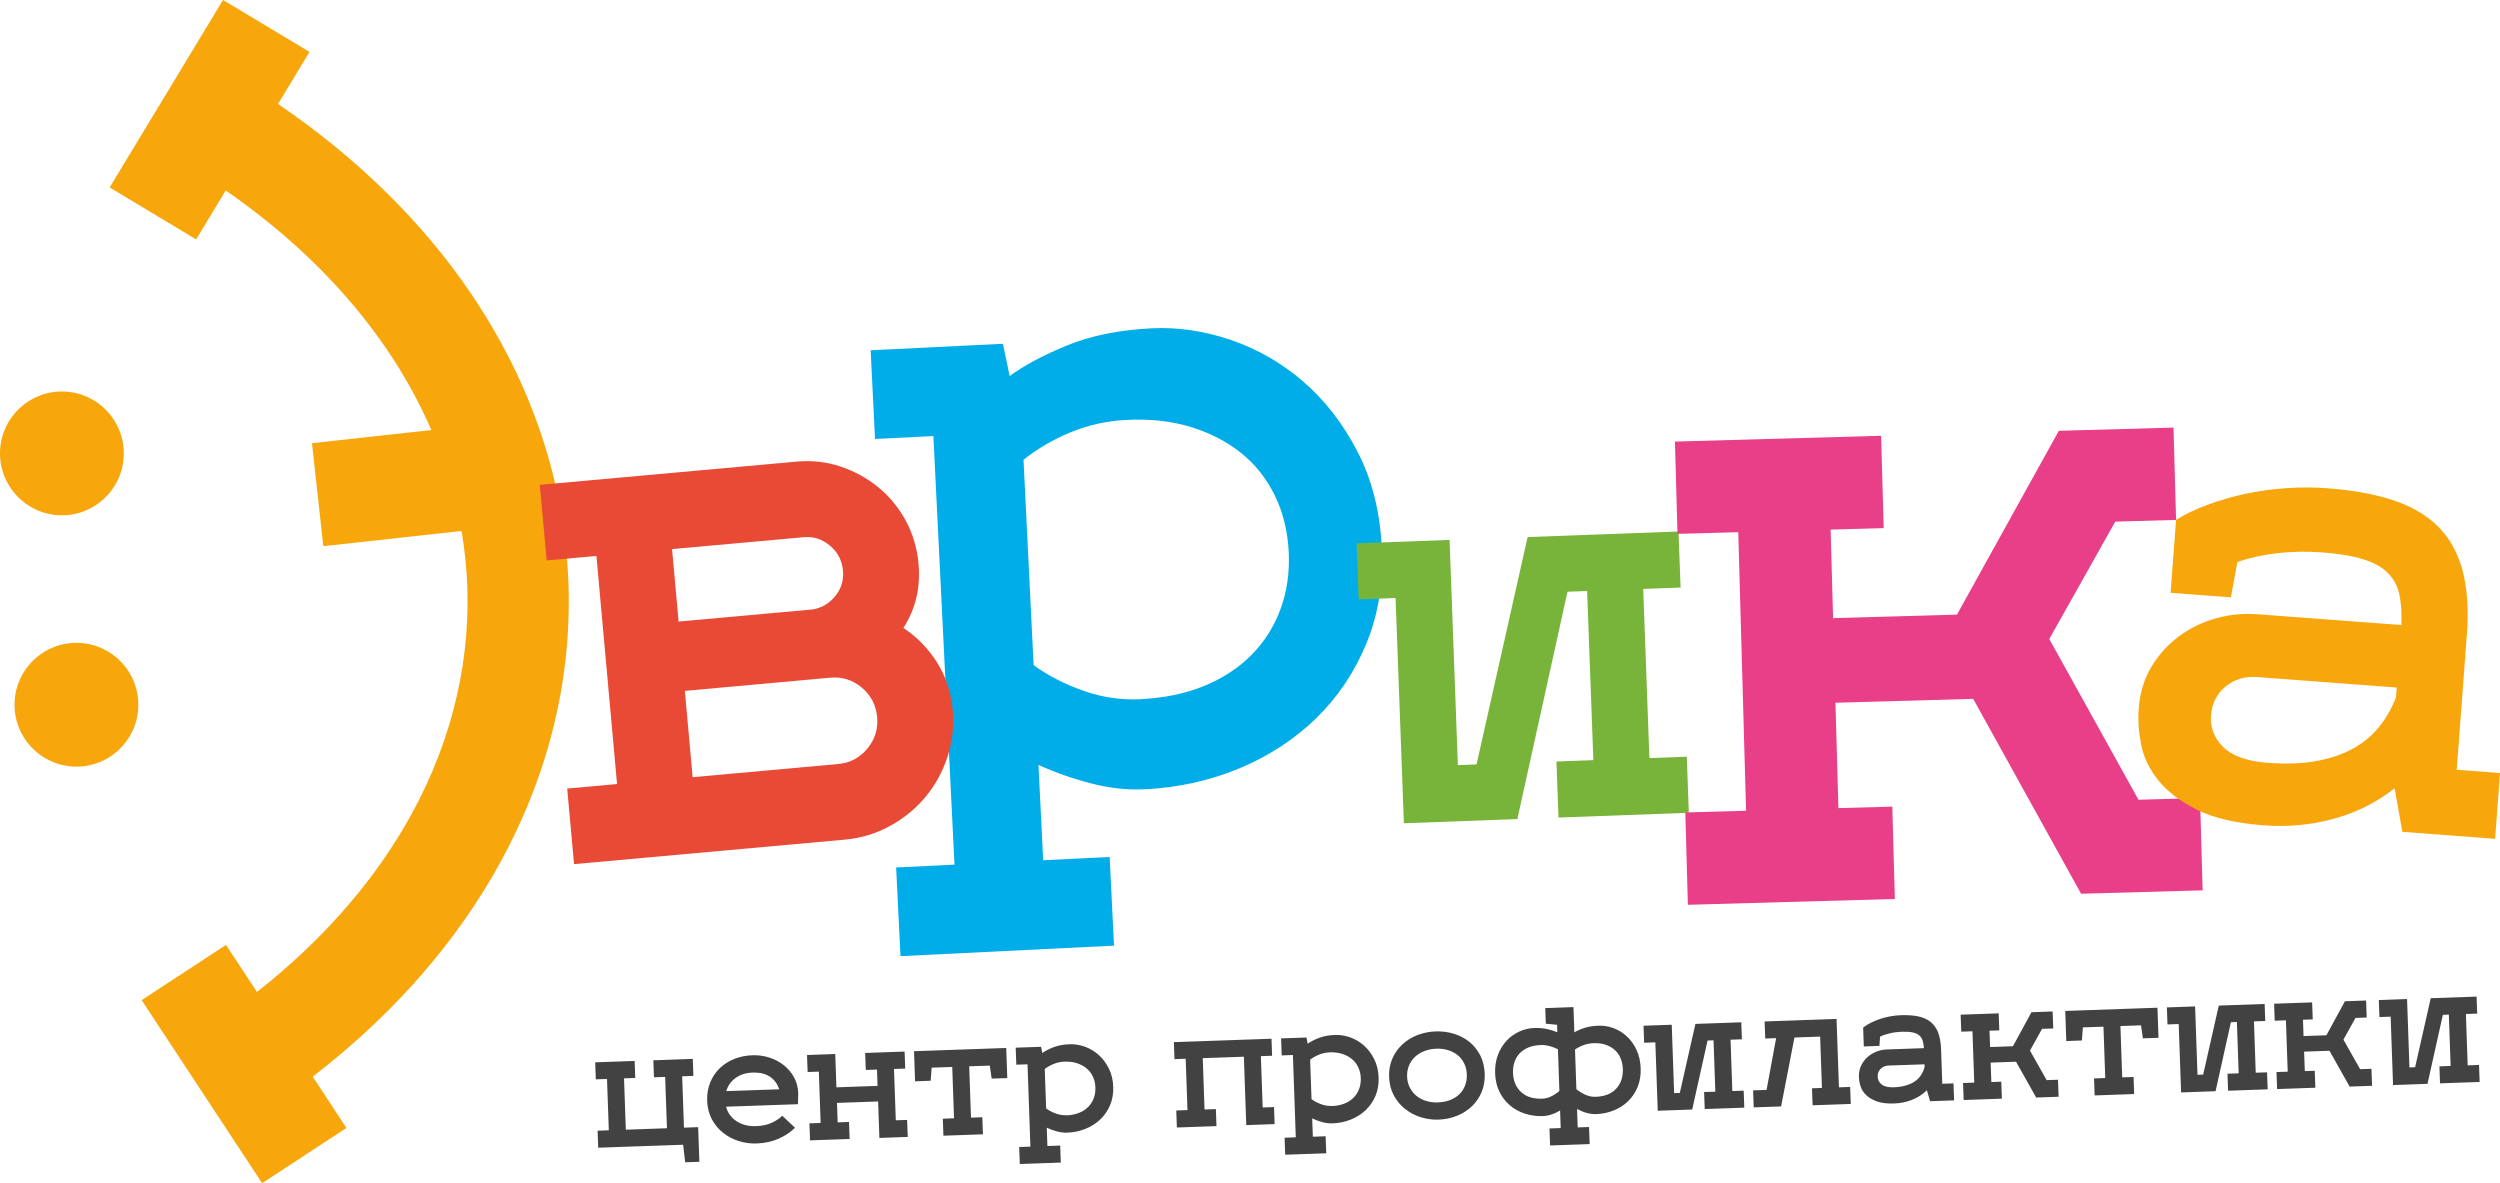
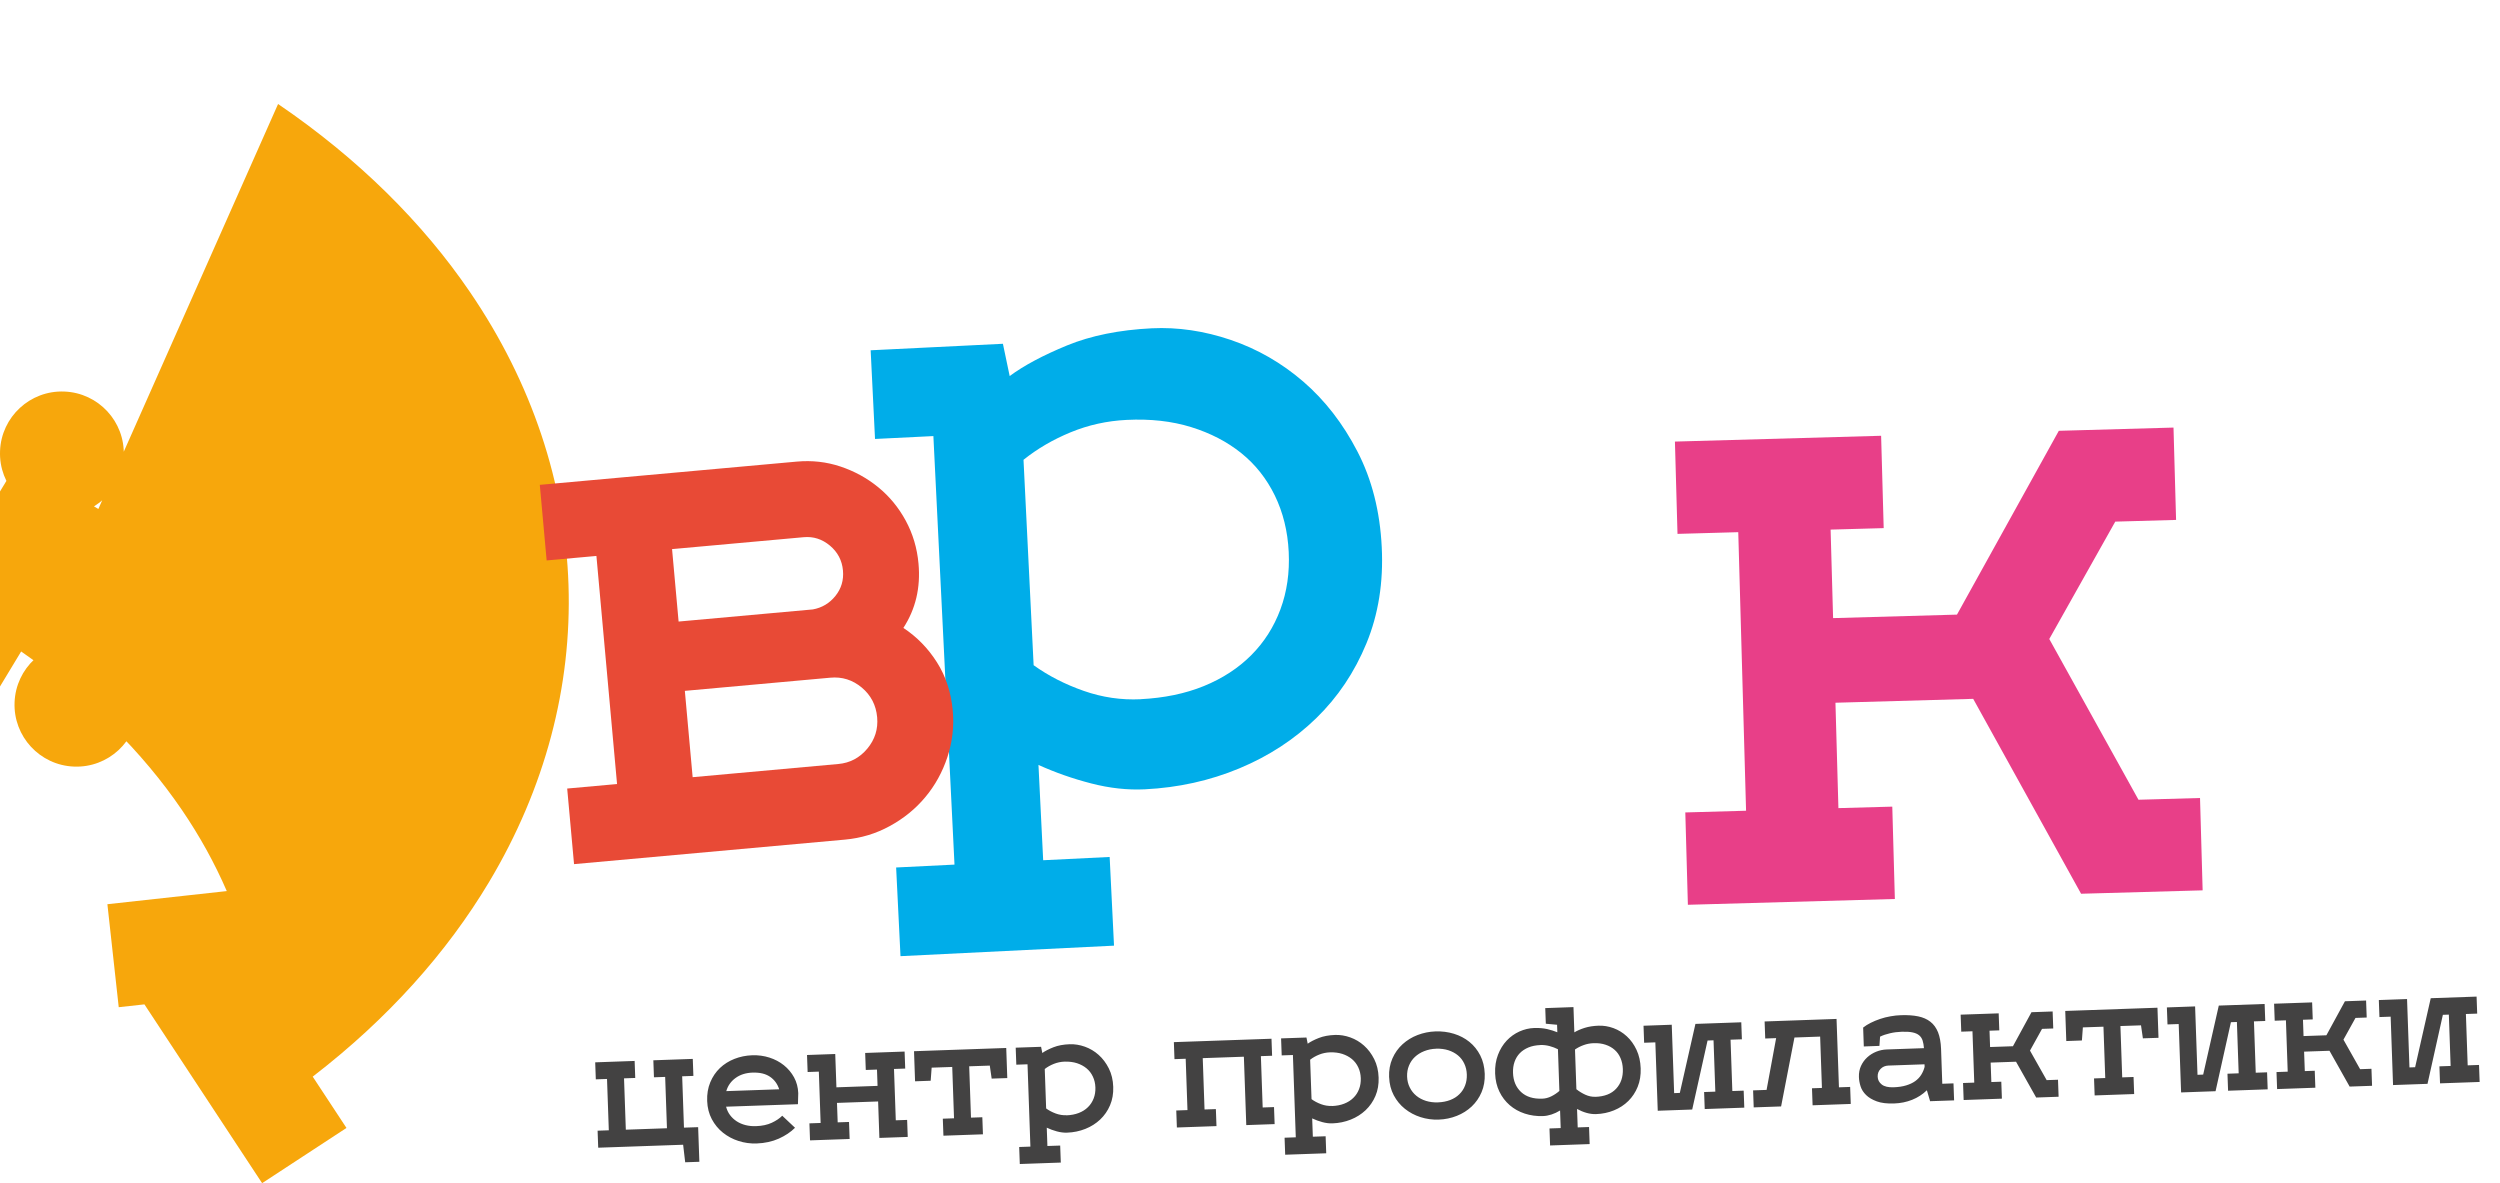
<svg xmlns="http://www.w3.org/2000/svg" xml:space="preserve" width="105.325mm" height="49.849mm" style="shape-rendering:geometricPrecision; text-rendering:geometricPrecision; image-rendering:optimizeQuality; fill-rule:evenodd; clip-rule:evenodd" viewBox="0 0 57.313 27.125">
  <defs>
    <style type="text/css"> .fil5 {fill:#434242;fill-rule:nonzero} .fil0 {fill:#00ADE9;fill-rule:nonzero} .fil1 {fill:#78B439;fill-rule:nonzero} .fil2 {fill:#E83F88;fill-rule:nonzero} .fil4 {fill:#E84A36;fill-rule:nonzero} .fil3 {fill:#F7A70C;fill-rule:nonzero} </style>
  </defs>
  <g id="Layer_x0020_1">
    <g id="_245229136">
      <path id="_245230000" class="fil0" d="M25.539 21.679l-4.895 0.241 -0.1 -2.033 1.338 -0.066 -0.484 -9.824 -1.338 0.066 -0.1 -2.033 3.032 -0.149 0.155 0.74c0.328,-0.243 0.766,-0.476 1.315,-0.702 0.549,-0.225 1.196,-0.356 1.942,-0.393 0.599,-0.029 1.203,0.06 1.813,0.267 0.61,0.208 1.163,0.526 1.66,0.954 0.496,0.428 0.911,0.963 1.242,1.603 0.332,0.64 0.518,1.372 0.558,2.197 0.04,0.802 -0.077,1.535 -0.35,2.199 -0.273,0.664 -0.658,1.238 -1.155,1.721 -0.497,0.483 -1.084,0.866 -1.76,1.148 -0.677,0.282 -1.399,0.442 -2.167,0.48 -0.395,0.019 -0.805,-0.025 -1.229,-0.135 -0.424,-0.109 -0.827,-0.251 -1.209,-0.424l0.108 2.185 1.524 -0.075 0.1 2.033zm0.605 -5.65c0.542,-0.027 1.027,-0.127 1.454,-0.301 0.427,-0.174 0.789,-0.41 1.086,-0.707 0.297,-0.298 0.52,-0.648 0.67,-1.052 0.15,-0.404 0.213,-0.843 0.19,-1.317 -0.023,-0.474 -0.13,-0.905 -0.318,-1.292 -0.189,-0.387 -0.445,-0.711 -0.769,-0.972 -0.324,-0.261 -0.708,-0.46 -1.15,-0.597 -0.442,-0.137 -0.935,-0.192 -1.477,-0.165 -0.452,0.022 -0.88,0.117 -1.285,0.284 -0.405,0.167 -0.765,0.377 -1.081,0.631l0.232 4.709c0.34,0.244 0.724,0.44 1.15,0.589 0.426,0.149 0.859,0.212 1.3,0.191z" />
-       <polygon id="_245229496" class="fil1" points="38.528,13.47 37.671,13.501 37.813,17.379 38.67,17.347 38.717,18.633 35.729,18.742 35.682,17.457 36.528,17.426 36.385,13.549 35.935,13.565 34.786,18.777 32.184,18.873 31.994,13.71 31.148,13.741 31.1,12.456 33.232,12.377 33.422,17.54 33.85,17.524 35.021,12.312 38.48,12.184 " />
      <polygon id="_245228824" class="fil2" points="43.44,20.609 38.695,20.742 38.636,18.625 40.029,18.586 39.85,12.2 38.457,12.239 38.398,10.123 43.125,9.99 43.184,12.107 41.967,12.141 42.024,14.17 44.864,14.09 47.199,9.876 49.828,9.802 49.887,11.919 48.493,11.958 46.98,14.649 49.025,18.334 50.436,18.294 50.496,20.411 47.709,20.489 45.236,16.021 42.078,16.11 42.146,18.526 43.381,18.492 " />
-       <path id="_245228728" class="fil3" d="M55.075 19.071l-0.178 -0.999c-0.412,0.323 -0.876,0.556 -1.392,0.698 -0.516,0.142 -1.055,0.193 -1.617,0.15 -0.628,-0.047 -1.134,-0.165 -1.515,-0.354 -0.382,-0.189 -0.677,-0.411 -0.885,-0.667 -0.208,-0.256 -0.342,-0.529 -0.4,-0.82 -0.058,-0.291 -0.077,-0.57 -0.057,-0.839 0.027,-0.36 0.125,-0.679 0.293,-0.958 0.168,-0.278 0.38,-0.511 0.634,-0.698 0.254,-0.187 0.536,-0.324 0.846,-0.41 0.31,-0.086 0.624,-0.117 0.942,-0.093l3.306 0.248c0.011,-0.26 -0.003,-0.489 -0.043,-0.686 -0.04,-0.197 -0.126,-0.363 -0.26,-0.5 -0.133,-0.136 -0.321,-0.243 -0.564,-0.32 -0.243,-0.077 -0.557,-0.13 -0.942,-0.159 -0.352,-0.026 -0.696,-0.021 -1.031,0.017 -0.336,0.038 -0.642,0.106 -0.919,0.203l-0.149 0.81 -1.383 -0.104 0.126 -1.672c0.203,-0.128 0.442,-0.243 0.715,-0.344 0.273,-0.102 0.562,-0.185 0.866,-0.251 0.304,-0.066 0.617,-0.11 0.939,-0.132 0.322,-0.022 0.638,-0.022 0.948,0.002 0.578,0.043 1.077,0.134 1.496,0.27 0.419,0.137 0.763,0.335 1.03,0.596 0.267,0.26 0.457,0.595 0.569,1.003 0.113,0.409 0.147,0.902 0.104,1.48l-0.233 3.105 0.993 0.075 -0.113 1.508 -2.124 -0.16zm-4.388 -2.668c-0.021,0.276 0.073,0.517 0.281,0.723 0.208,0.205 0.546,0.325 1.016,0.361 0.427,0.032 0.803,0.018 1.128,-0.042 0.325,-0.06 0.606,-0.157 0.843,-0.291 0.238,-0.134 0.435,-0.3 0.594,-0.499 0.158,-0.199 0.284,-0.421 0.379,-0.667l0.017 -0.226 -3.205 -0.241c-0.276,-0.021 -0.516,0.052 -0.718,0.218 -0.202,0.166 -0.313,0.387 -0.334,0.664z" />
-       <path id="_245228680" class="fil3" d="M6.375 2.384c1.85,1.261 3.318,2.725 4.398,4.309 1.429,2.095 2.184,4.395 2.26,6.715 0.076,2.321 -0.53,4.655 -1.824,6.817 -0.965,1.612 -2.311,3.125 -4.04,4.457l0.774 1.176 -1.934 1.266 -2.762 -4.196 1.934 -1.266 0.71 1.079c1.428,-1.124 2.537,-2.378 3.329,-3.702 1.059,-1.77 1.555,-3.673 1.494,-5.558 -0.014,-0.437 -0.058,-0.874 -0.133,-1.309l-3.169 0.349 -0.26 -2.361 2.737 -0.301c-0.275,-0.635 -0.618,-1.258 -1.029,-1.861 -0.903,-1.324 -2.132,-2.556 -3.685,-3.632l-0.678 1.122 -1.983 -1.191 2.599 -4.298 1.983 1.191 -0.721 1.193zm-4.901 6.592c0.783,0.03 1.394,0.69 1.363,1.473 -0.03,0.783 -0.69,1.394 -1.473,1.363 -0.783,-0.03 -1.394,-0.69 -1.363,-1.473 0.03,-0.783 0.69,-1.394 1.473,-1.363zm0.333 5.762c0.783,0.03 1.394,0.69 1.363,1.473 -0.03,0.783 -0.69,1.394 -1.473,1.363 -0.783,-0.03 -1.394,-0.69 -1.363,-1.473 0.03,-0.783 0.69,-1.394 1.473,-1.363z" />
+       <path id="_245228680" class="fil3" d="M6.375 2.384c1.85,1.261 3.318,2.725 4.398,4.309 1.429,2.095 2.184,4.395 2.26,6.715 0.076,2.321 -0.53,4.655 -1.824,6.817 -0.965,1.612 -2.311,3.125 -4.04,4.457l0.774 1.176 -1.934 1.266 -2.762 -4.196 1.934 -1.266 0.71 1.079l-3.169 0.349 -0.26 -2.361 2.737 -0.301c-0.275,-0.635 -0.618,-1.258 -1.029,-1.861 -0.903,-1.324 -2.132,-2.556 -3.685,-3.632l-0.678 1.122 -1.983 -1.191 2.599 -4.298 1.983 1.191 -0.721 1.193zm-4.901 6.592c0.783,0.03 1.394,0.69 1.363,1.473 -0.03,0.783 -0.69,1.394 -1.473,1.363 -0.783,-0.03 -1.394,-0.69 -1.363,-1.473 0.03,-0.783 0.69,-1.394 1.473,-1.363zm0.333 5.762c0.783,0.03 1.394,0.69 1.363,1.473 -0.03,0.783 -0.69,1.394 -1.473,1.363 -0.783,-0.03 -1.394,-0.69 -1.363,-1.473 0.03,-0.783 0.69,-1.394 1.473,-1.363z" />
      <path id="_245228632" class="fil4" d="M13.005 18.077l1.141 -0.103 -0.473 -5.229 -1.141 0.103 -0.157 -1.733 5.893 -0.533c0.347,-0.031 0.68,0.006 1,0.113 0.32,0.107 0.609,0.265 0.866,0.475 0.257,0.21 0.467,0.465 0.63,0.766 0.163,0.301 0.261,0.629 0.293,0.986 0.05,0.549 -0.066,1.04 -0.347,1.473 0.31,0.205 0.567,0.468 0.77,0.789 0.204,0.321 0.324,0.689 0.362,1.103 0.033,0.366 -0.008,0.721 -0.122,1.067 -0.114,0.345 -0.283,0.652 -0.507,0.92 -0.223,0.268 -0.495,0.489 -0.814,0.663 -0.319,0.175 -0.662,0.278 -1.028,0.311l-6.211 0.562 -0.157 -1.733zm6.211 -0.562c0.27,-0.024 0.492,-0.142 0.667,-0.352 0.175,-0.21 0.25,-0.45 0.226,-0.719 -0.025,-0.279 -0.143,-0.506 -0.353,-0.682 -0.21,-0.175 -0.45,-0.251 -0.72,-0.226l-3.336 0.302 0.179 1.979 3.336 -0.302zm-3.659 -3.266l3.077 -0.278c0.21,-0.038 0.383,-0.141 0.518,-0.309 0.135,-0.168 0.193,-0.362 0.173,-0.584 -0.021,-0.231 -0.121,-0.421 -0.299,-0.57 -0.178,-0.149 -0.379,-0.213 -0.6,-0.193l-3.019 0.273 0.15 1.661z" />
      <path id="_245228584" class="fil5" d="M13.714 26.311l-0.014 -0.39 0.257 -0.009 -0.041 -1.177 -0.257 0.009 -0.014 -0.39 0.904 -0.032 0.014 0.39 -0.257 0.009 0.041 1.177 0.943 -0.033 -0.041 -1.177 -0.257 0.009 -0.014 -0.39 0.904 -0.032 0.014 0.39 -0.257 0.009 0.041 1.177 0.325 -0.011 0.028 0.794 -0.325 0.011 -0.047 -0.402 -1.948 0.068zm2.932 -0.939c0.018,0.071 0.048,0.135 0.09,0.191 0.042,0.056 0.093,0.104 0.153,0.143 0.06,0.039 0.128,0.068 0.203,0.087 0.076,0.019 0.156,0.027 0.24,0.024 0.141,-0.005 0.262,-0.031 0.362,-0.078 0.1,-0.047 0.18,-0.101 0.239,-0.161l0.293 0.276c-0.099,0.099 -0.223,0.182 -0.372,0.249 -0.15,0.067 -0.319,0.104 -0.507,0.111 -0.143,0.005 -0.282,-0.014 -0.416,-0.057 -0.134,-0.043 -0.253,-0.107 -0.358,-0.191 -0.105,-0.084 -0.19,-0.188 -0.255,-0.31 -0.065,-0.123 -0.1,-0.261 -0.106,-0.415 -0.006,-0.158 0.018,-0.301 0.071,-0.429 0.053,-0.128 0.127,-0.237 0.221,-0.327 0.095,-0.09 0.206,-0.16 0.333,-0.21 0.127,-0.05 0.263,-0.078 0.406,-0.083 0.139,-0.005 0.271,0.013 0.396,0.053 0.125,0.04 0.236,0.099 0.332,0.176 0.096,0.077 0.174,0.17 0.233,0.278 0.059,0.109 0.091,0.229 0.096,0.361l-0.007 0.254 -1.646 0.057zm0.611 -0.783c-0.156,0.005 -0.287,0.046 -0.393,0.123 -0.106,0.076 -0.177,0.177 -0.214,0.302l1.213 -0.042c-0.039,-0.122 -0.109,-0.218 -0.21,-0.287 -0.101,-0.069 -0.233,-0.101 -0.396,-0.095zm3.554 1.475l-0.651 0.023 -0.029 -0.836 -0.943 0.033 0.016 0.446 0.26 -0.009 0.014 0.39 -0.908 0.032 -0.014 -0.39 0.257 -0.009 -0.041 -1.177 -0.257 0.009 -0.014 -0.39 0.647 -0.023 0.027 0.764 0.943 -0.033 -0.013 -0.374 -0.257 0.009 -0.014 -0.39 0.904 -0.032 0.014 0.39 -0.257 0.009 0.041 1.177 0.26 -0.009 0.014 0.39zm1.725 -0.06l-0.908 0.032 -0.014 -0.39 0.257 -0.009 -0.041 -1.177 -0.472 0.016 -0.022 0.3 -0.358 0.013 -0.024 -0.69 2.114 -0.074 0.024 0.69 -0.358 0.012 -0.043 -0.298 -0.472 0.016 0.041 1.177 0.26 -0.009 0.014 0.39zm1.783 0.648l-0.94 0.033 -0.014 -0.39 0.257 -0.009 -0.066 -1.887 -0.257 0.009 -0.014 -0.39 0.582 -0.02 0.028 0.142c0.064,-0.046 0.148,-0.089 0.254,-0.131 0.106,-0.042 0.231,-0.065 0.374,-0.07 0.115,-0.004 0.231,0.015 0.347,0.056 0.117,0.042 0.222,0.104 0.316,0.188 0.094,0.084 0.172,0.187 0.234,0.311 0.062,0.124 0.096,0.265 0.101,0.423 0.005,0.154 -0.019,0.294 -0.073,0.421 -0.054,0.127 -0.13,0.236 -0.226,0.327 -0.097,0.091 -0.21,0.163 -0.341,0.215 -0.131,0.052 -0.27,0.081 -0.417,0.086 -0.076,0.003 -0.154,-0.007 -0.236,-0.029 -0.081,-0.022 -0.158,-0.05 -0.231,-0.085l0.015 0.42 0.293 -0.01 0.014 0.39zm0.132 -1.083c0.104,-0.004 0.197,-0.022 0.28,-0.054 0.082,-0.032 0.153,-0.076 0.21,-0.133 0.058,-0.056 0.101,-0.123 0.131,-0.2 0.03,-0.077 0.043,-0.161 0.04,-0.252 -0.003,-0.091 -0.022,-0.174 -0.058,-0.249 -0.035,-0.075 -0.083,-0.138 -0.145,-0.189 -0.061,-0.051 -0.135,-0.09 -0.219,-0.118 -0.085,-0.027 -0.179,-0.039 -0.283,-0.036 -0.087,0.003 -0.169,0.02 -0.247,0.051 -0.078,0.031 -0.148,0.07 -0.209,0.118l0.032 0.904c0.065,0.048 0.138,0.086 0.219,0.116 0.081,0.03 0.164,0.043 0.249,0.04zm4.771 0.201l-0.651 0.023 -0.055 -1.568 -0.943 0.033 0.041 1.177 0.26 -0.009 0.014 0.39 -0.908 0.032 -0.014 -0.39 0.257 -0.009 -0.041 -1.177 -0.257 0.009 -0.014 -0.39 2.238 -0.078 0.014 0.39 -0.257 0.009 0.041 1.177 0.26 -0.009 0.014 0.39zm1.181 0.669l-0.94 0.033 -0.014 -0.39 0.257 -0.009 -0.066 -1.887 -0.257 0.009 -0.014 -0.39 0.582 -0.02 0.028 0.142c0.064,-0.046 0.148,-0.089 0.254,-0.131 0.106,-0.042 0.231,-0.065 0.374,-0.07 0.115,-0.004 0.231,0.015 0.347,0.056 0.117,0.042 0.222,0.104 0.316,0.188 0.094,0.084 0.172,0.187 0.234,0.311 0.062,0.124 0.096,0.265 0.101,0.423 0.005,0.154 -0.019,0.294 -0.073,0.421 -0.054,0.127 -0.13,0.236 -0.226,0.327 -0.097,0.091 -0.21,0.163 -0.341,0.215 -0.131,0.052 -0.27,0.081 -0.417,0.086 -0.076,0.003 -0.154,-0.007 -0.235,-0.029 -0.081,-0.022 -0.158,-0.05 -0.231,-0.085l0.015 0.42 0.293 -0.01 0.014 0.39zm0.132 -1.083c0.104,-0.004 0.197,-0.021 0.28,-0.054 0.082,-0.032 0.153,-0.076 0.21,-0.133 0.058,-0.056 0.102,-0.123 0.131,-0.2 0.03,-0.077 0.043,-0.161 0.04,-0.252 -0.003,-0.091 -0.022,-0.174 -0.058,-0.249 -0.035,-0.075 -0.084,-0.138 -0.145,-0.189 -0.062,-0.051 -0.135,-0.09 -0.219,-0.118 -0.085,-0.027 -0.179,-0.039 -0.283,-0.036 -0.087,0.003 -0.169,0.02 -0.247,0.051 -0.078,0.031 -0.148,0.07 -0.209,0.118l0.032 0.904c0.065,0.048 0.138,0.086 0.219,0.116 0.081,0.03 0.164,0.043 0.249,0.04zm1.31 -0.661c-0.006,-0.158 0.02,-0.301 0.076,-0.429 0.056,-0.128 0.134,-0.237 0.233,-0.327 0.099,-0.09 0.214,-0.161 0.344,-0.211 0.131,-0.05 0.268,-0.078 0.411,-0.083 0.147,-0.005 0.288,0.013 0.422,0.054 0.134,0.041 0.252,0.103 0.355,0.186 0.103,0.083 0.186,0.187 0.249,0.31 0.063,0.124 0.097,0.265 0.103,0.423 0.005,0.154 -0.019,0.294 -0.073,0.421 -0.054,0.127 -0.13,0.236 -0.226,0.327 -0.097,0.091 -0.21,0.163 -0.341,0.215 -0.131,0.052 -0.27,0.081 -0.417,0.086 -0.143,0.005 -0.282,-0.014 -0.416,-0.057 -0.134,-0.043 -0.253,-0.107 -0.358,-0.191 -0.105,-0.084 -0.19,-0.188 -0.255,-0.31 -0.065,-0.123 -0.1,-0.261 -0.106,-0.415zm1.078 -0.653c-0.098,0.003 -0.188,0.022 -0.272,0.055 -0.084,0.033 -0.155,0.078 -0.214,0.133 -0.059,0.055 -0.104,0.121 -0.136,0.199 -0.032,0.077 -0.046,0.161 -0.043,0.252 0.003,0.091 0.023,0.174 0.061,0.249 0.037,0.075 0.087,0.138 0.15,0.19 0.063,0.052 0.137,0.091 0.222,0.118 0.086,0.026 0.177,0.038 0.275,0.034 0.104,-0.004 0.197,-0.022 0.28,-0.054 0.082,-0.032 0.153,-0.076 0.21,-0.133 0.058,-0.056 0.102,-0.123 0.131,-0.2 0.03,-0.077 0.043,-0.161 0.04,-0.252 -0.003,-0.091 -0.022,-0.174 -0.058,-0.249 -0.035,-0.075 -0.083,-0.138 -0.145,-0.189 -0.061,-0.051 -0.135,-0.09 -0.219,-0.118 -0.085,-0.027 -0.179,-0.039 -0.283,-0.036zm3.52 2.186l-0.907 0.032 -0.014 -0.39 0.257 -0.009 -0.014 -0.403c-0.064,0.039 -0.129,0.07 -0.197,0.092 -0.068,0.022 -0.133,0.034 -0.196,0.036 -0.147,0.005 -0.286,-0.014 -0.417,-0.057 -0.131,-0.043 -0.245,-0.107 -0.344,-0.192 -0.098,-0.085 -0.178,-0.188 -0.237,-0.311 -0.06,-0.123 -0.092,-0.261 -0.098,-0.415 -0.006,-0.158 0.016,-0.301 0.065,-0.429 0.049,-0.128 0.116,-0.236 0.2,-0.326 0.085,-0.09 0.182,-0.159 0.292,-0.209 0.11,-0.049 0.223,-0.076 0.338,-0.08 0.111,-0.004 0.21,0.005 0.299,0.025 0.089,0.021 0.166,0.045 0.232,0.073l-0.006 -0.172 -0.258 -0.024 -0.013 -0.358 0.647 -0.023 0.02 0.579c0.064,-0.039 0.142,-0.073 0.236,-0.103 0.093,-0.029 0.2,-0.046 0.319,-0.05 0.115,-0.004 0.229,0.015 0.342,0.056 0.113,0.042 0.215,0.104 0.306,0.188 0.091,0.084 0.165,0.187 0.223,0.311 0.058,0.124 0.089,0.265 0.095,0.423 0.005,0.154 -0.017,0.294 -0.068,0.421 -0.051,0.127 -0.123,0.236 -0.215,0.327 -0.092,0.091 -0.202,0.163 -0.33,0.215 -0.127,0.052 -0.265,0.081 -0.412,0.086 -0.069,0.002 -0.141,-0.007 -0.216,-0.028 -0.075,-0.021 -0.147,-0.051 -0.218,-0.09l0.015 0.423 0.26 -0.009 0.014 0.39zm0.132 -1.083c0.208,-0.007 0.367,-0.069 0.475,-0.186 0.109,-0.117 0.16,-0.267 0.154,-0.452 -0.003,-0.091 -0.021,-0.174 -0.053,-0.249 -0.032,-0.075 -0.076,-0.138 -0.134,-0.189 -0.057,-0.051 -0.126,-0.091 -0.208,-0.118 -0.081,-0.028 -0.174,-0.04 -0.278,-0.036 -0.078,0.003 -0.154,0.017 -0.226,0.044 -0.073,0.026 -0.139,0.06 -0.198,0.101l0.032 0.911c0.063,0.05 0.131,0.092 0.206,0.126 0.075,0.034 0.152,0.05 0.23,0.047zm-1.26 -1.187c-0.104,0.004 -0.196,0.022 -0.275,0.055 -0.079,0.033 -0.146,0.077 -0.199,0.132 -0.053,0.055 -0.093,0.121 -0.12,0.198 -0.027,0.077 -0.038,0.161 -0.035,0.252 0.006,0.184 0.068,0.331 0.185,0.44 0.117,0.109 0.279,0.16 0.487,0.152 0.069,-0.002 0.138,-0.02 0.205,-0.053 0.067,-0.033 0.129,-0.074 0.186,-0.124l-0.033 -0.956c-0.06,-0.03 -0.124,-0.055 -0.193,-0.073 -0.069,-0.018 -0.138,-0.026 -0.208,-0.024zm4.618 -0.132l-0.26 0.009 0.041 1.177 0.26 -0.009 0.014 0.39 -0.907 0.032 -0.014 -0.39 0.257 -0.009 -0.041 -1.177 -0.137 0.005 -0.352 1.582 -0.79 0.028 -0.055 -1.568 -0.257 0.009 -0.014 -0.39 0.647 -0.023 0.055 1.568 0.13 -0.005 0.358 -1.582 1.051 -0.037 0.014 0.39zm0.535 -0.019l-0.014 -0.39 1.649 -0.058 0.055 1.568 0.257 -0.009 0.014 0.39 -0.875 0.031 -0.014 -0.39 0.228 -0.008 -0.041 -1.177 -0.589 0.021 -0.306 1.58 -0.628 0.022 -0.014 -0.39 0.309 -0.011 0.219 -1.187 -0.25 0.009zm3.78 1.438l-0.074 -0.251c-0.097,0.095 -0.209,0.167 -0.338,0.219 -0.129,0.051 -0.265,0.079 -0.411,0.084 -0.163,0.006 -0.296,-0.01 -0.399,-0.048 -0.103,-0.038 -0.185,-0.086 -0.246,-0.146 -0.061,-0.06 -0.103,-0.126 -0.126,-0.199 -0.023,-0.073 -0.036,-0.144 -0.038,-0.214 -0.003,-0.093 0.013,-0.178 0.048,-0.254 0.035,-0.076 0.083,-0.142 0.143,-0.197 0.06,-0.055 0.129,-0.098 0.206,-0.129 0.077,-0.031 0.157,-0.048 0.239,-0.051l0.855 -0.03c-0.005,-0.067 -0.015,-0.125 -0.031,-0.175 -0.016,-0.049 -0.043,-0.09 -0.081,-0.121 -0.038,-0.031 -0.089,-0.053 -0.154,-0.066 -0.064,-0.013 -0.147,-0.018 -0.246,-0.014 -0.091,0.003 -0.179,0.014 -0.264,0.034 -0.085,0.019 -0.162,0.045 -0.23,0.078l-0.015 0.212 -0.358 0.013 -0.015 -0.433c0.049,-0.039 0.106,-0.075 0.174,-0.109 0.067,-0.034 0.139,-0.063 0.215,-0.089 0.076,-0.026 0.155,-0.046 0.237,-0.06 0.082,-0.015 0.163,-0.024 0.243,-0.026 0.15,-0.005 0.28,0.004 0.392,0.027 0.111,0.023 0.205,0.064 0.281,0.124 0.076,0.059 0.134,0.14 0.175,0.241 0.04,0.102 0.063,0.227 0.069,0.377l0.028 0.803 0.257 -0.009 0.014 0.39 -0.55 0.019zm-1.202 -0.561c0.003,0.072 0.033,0.131 0.093,0.178 0.059,0.047 0.15,0.068 0.271,0.064 0.111,-0.004 0.207,-0.018 0.288,-0.043 0.082,-0.025 0.151,-0.057 0.208,-0.098 0.057,-0.041 0.103,-0.089 0.138,-0.145 0.035,-0.056 0.061,-0.116 0.078,-0.182l-0.002 -0.059 -0.829 0.029c-0.072,0.003 -0.131,0.028 -0.178,0.076 -0.047,0.048 -0.07,0.108 -0.067,0.18zm2.846 0.503l-0.875 0.031 -0.014 -0.39 0.257 -0.009 -0.041 -1.177 -0.257 0.009 -0.014 -0.39 0.872 -0.03 0.014 0.39 -0.224 0.008 0.013 0.374 0.524 -0.018 0.425 -0.78 0.485 -0.017 0.014 0.39 -0.257 0.009 -0.276 0.498 0.382 0.677 0.26 -0.009 0.014 0.39 -0.514 0.018 -0.462 -0.821 -0.582 0.02 0.016 0.446 0.228 -0.008 0.014 0.39zm3.036 -0.106l-0.908 0.032 -0.014 -0.39 0.257 -0.009 -0.041 -1.177 -0.472 0.016 -0.022 0.3 -0.358 0.013 -0.024 -0.69 2.114 -0.074 0.024 0.69 -0.358 0.012 -0.043 -0.298 -0.472 0.016 0.041 1.177 0.26 -0.009 0.014 0.39zm3.004 -1.675l-0.26 0.009 0.041 1.177 0.26 -0.009 0.014 0.39 -0.908 0.032 -0.014 -0.39 0.257 -0.009 -0.041 -1.177 -0.137 0.005 -0.352 1.582 -0.79 0.028 -0.055 -1.568 -0.257 0.009 -0.014 -0.39 0.647 -0.023 0.055 1.568 0.13 -0.005 0.358 -1.582 1.051 -0.037 0.014 0.39zm1.146 1.53l-0.875 0.031 -0.014 -0.39 0.257 -0.009 -0.041 -1.177 -0.257 0.009 -0.014 -0.39 0.872 -0.03 0.014 0.39 -0.224 0.008 0.013 0.374 0.524 -0.018 0.425 -0.78 0.485 -0.017 0.014 0.39 -0.257 0.009 -0.276 0.498 0.382 0.677 0.26 -0.009 0.014 0.39 -0.514 0.018 -0.462 -0.821 -0.582 0.02 0.016 0.446 0.228 -0.008 0.014 0.39zm3.713 -1.699l-0.26 0.009 0.041 1.177 0.26 -0.009 0.014 0.39 -0.908 0.032 -0.014 -0.39 0.257 -0.009 -0.041 -1.177 -0.137 0.005 -0.352 1.582 -0.79 0.028 -0.055 -1.568 -0.257 0.009 -0.014 -0.39 0.647 -0.023 0.055 1.568 0.13 -0.005 0.358 -1.582 1.051 -0.037 0.014 0.39z" />
    </g>
  </g>
</svg>